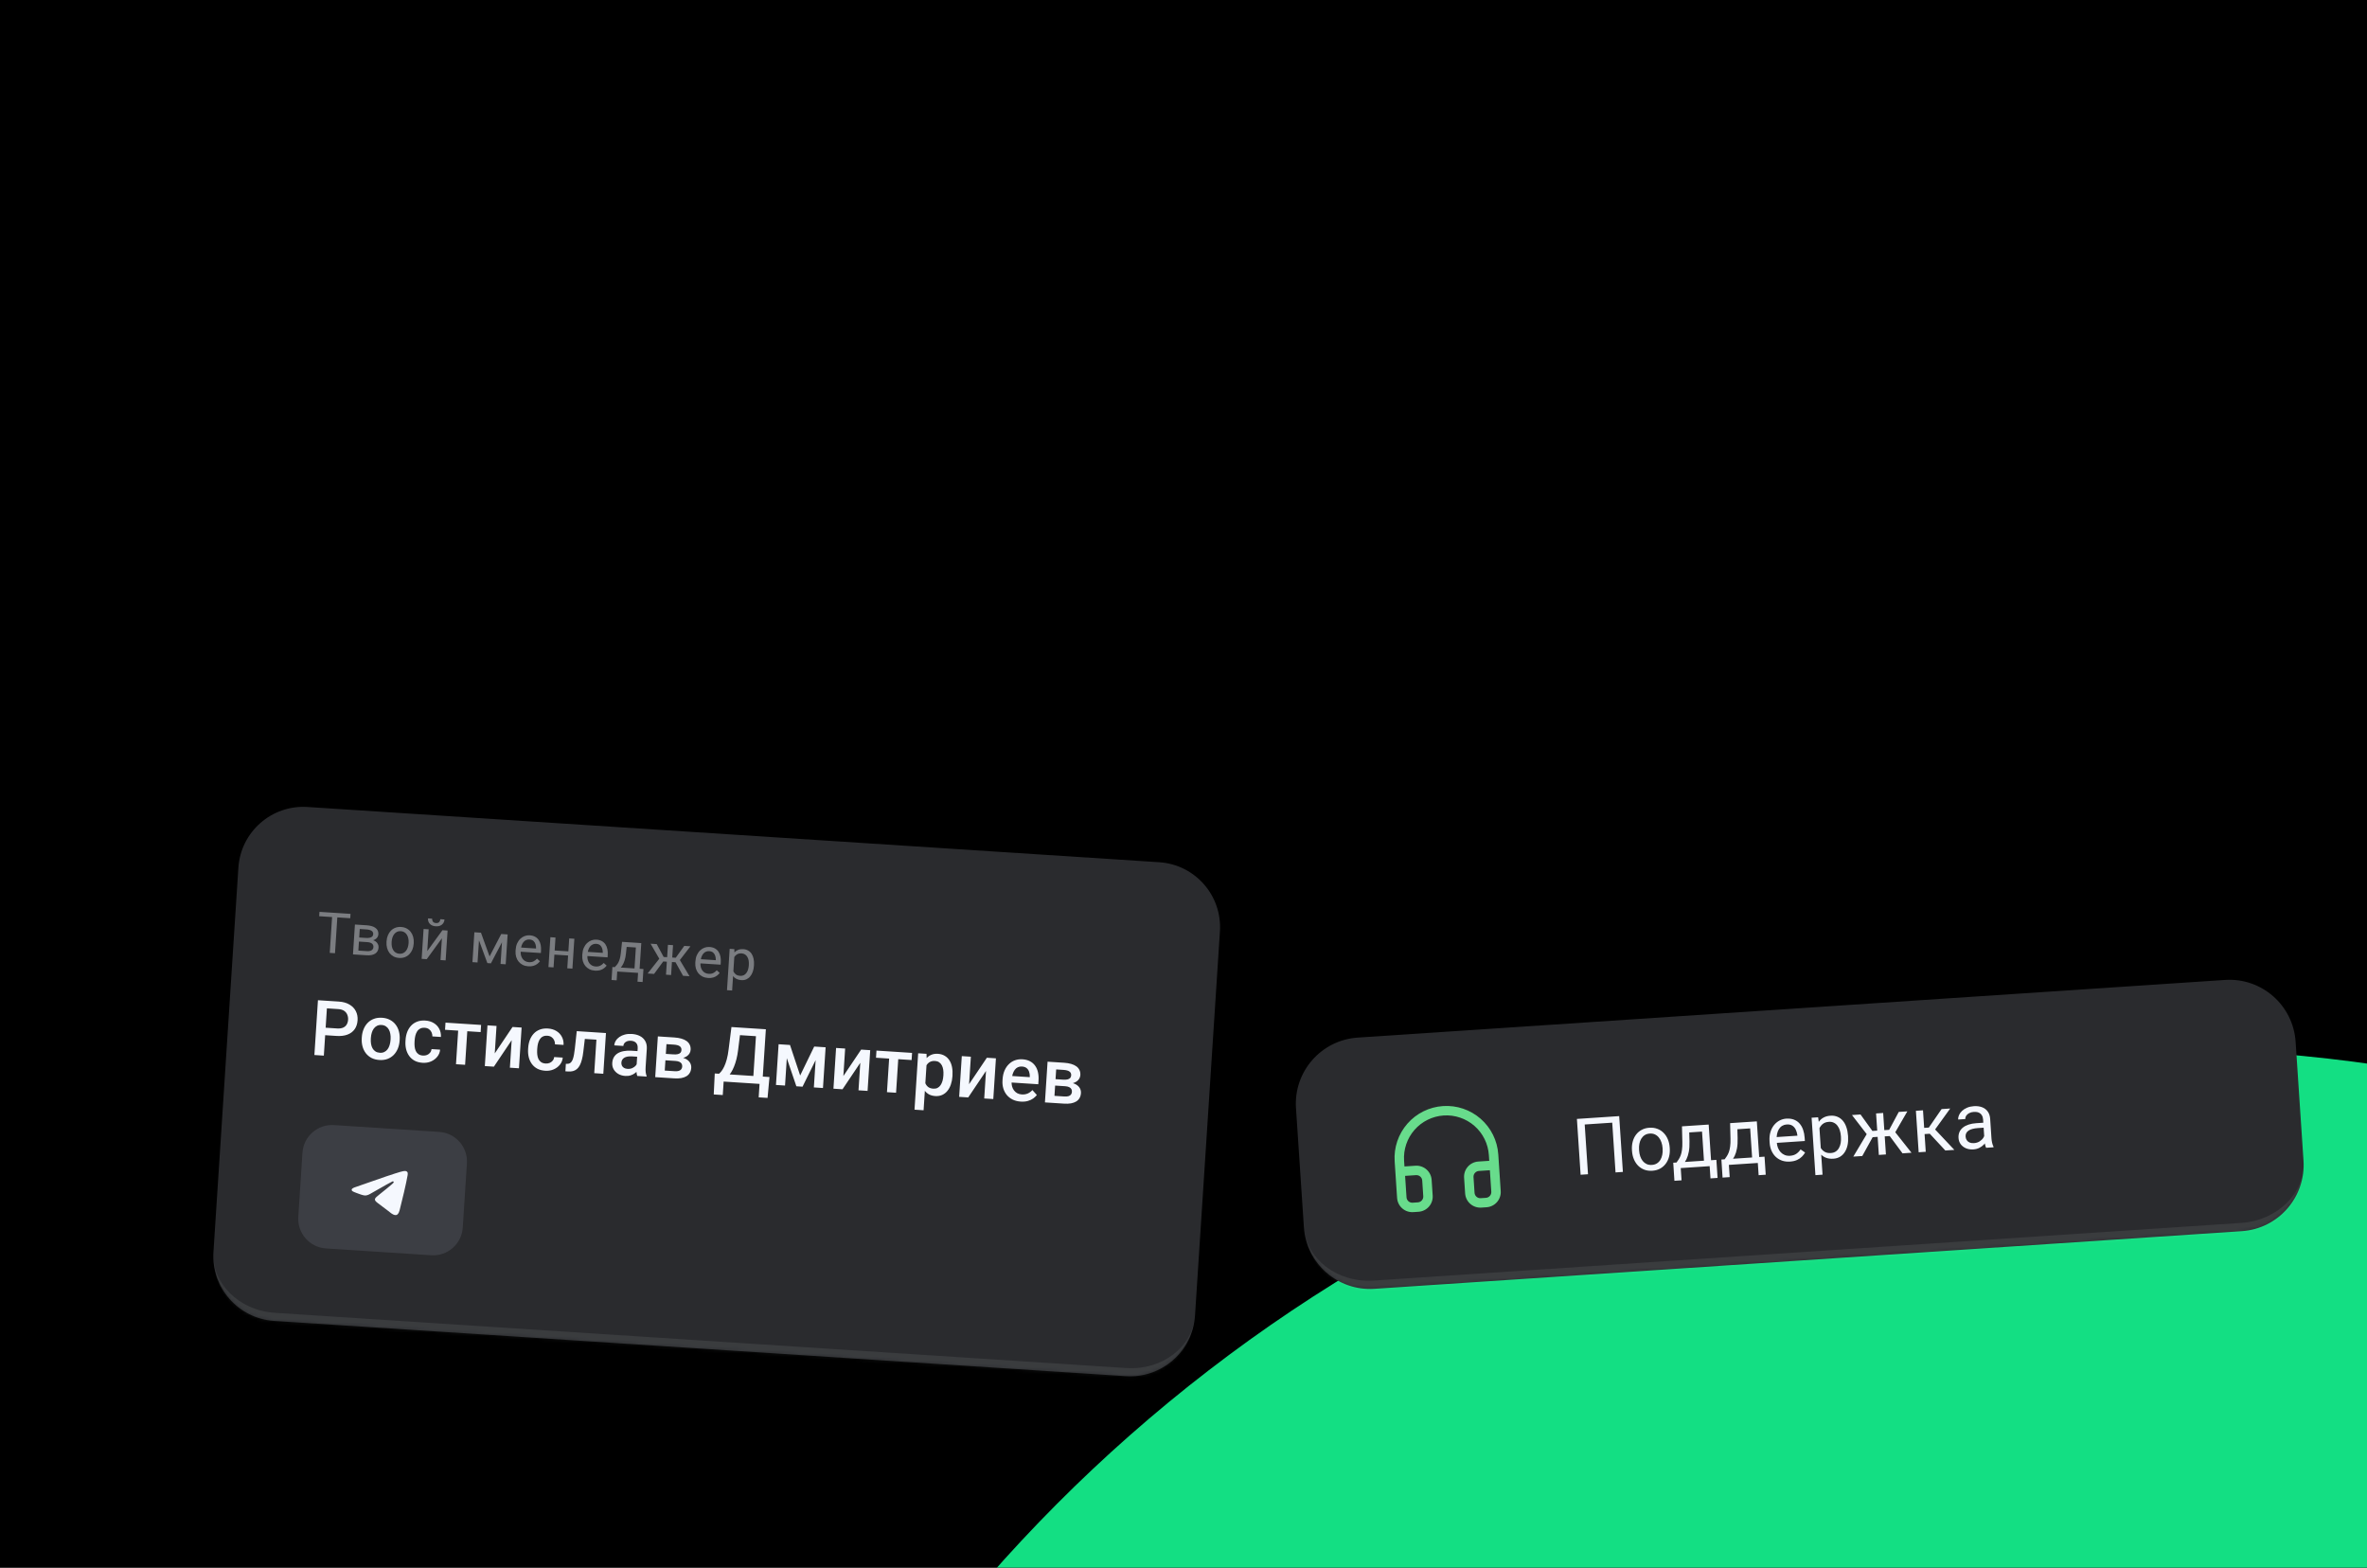
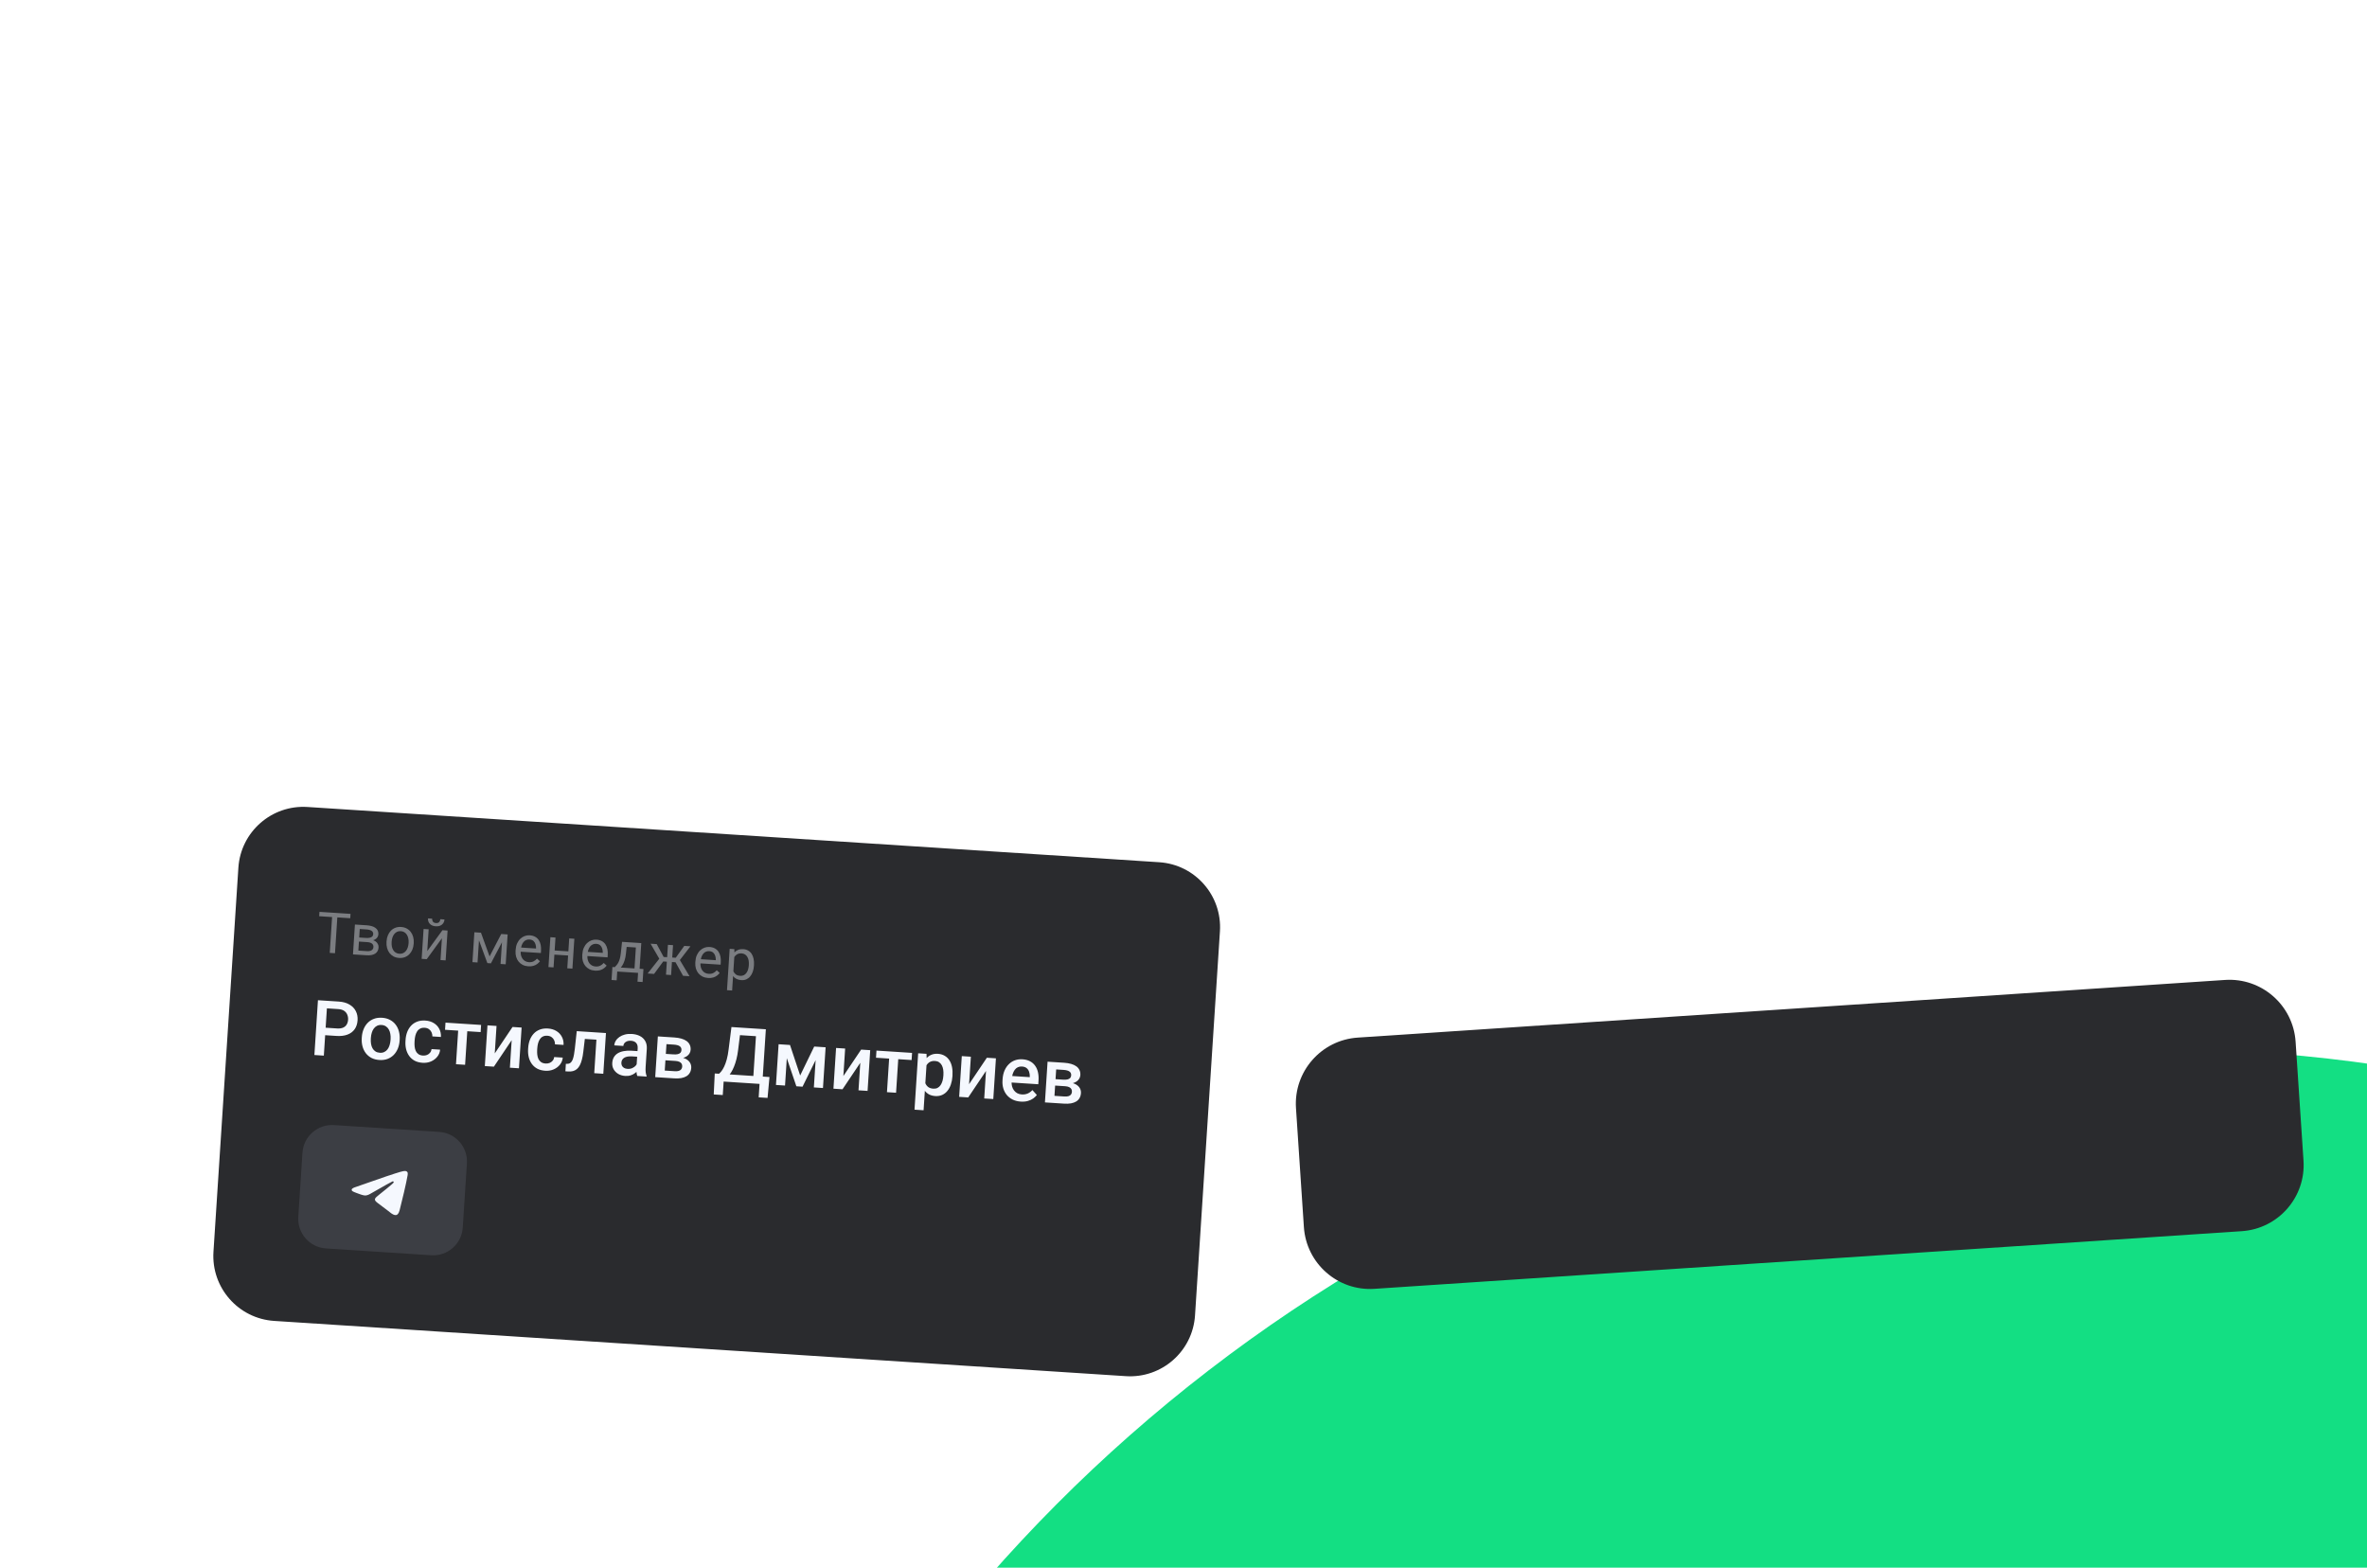
<svg xmlns="http://www.w3.org/2000/svg" width="690" height="457" viewBox="0 0 690 457" fill="none">
  <g clip-path="url(#clip0_6052_4925)">
-     <rect width="690" height="457" fill="black" />
    <g filter="url(#filter0_f_6052_4925)">
      <circle cx="627.693" cy="756.883" r="451.194" fill="#13DF83" />
    </g>
    <mask id="path-2-inside-1_6052_4925" fill="white">
-       <path d="M377.789 323.01C377.082 312.362 385.14 303.157 395.788 302.449L648.625 285.643C659.273 284.935 668.479 292.993 669.187 303.641L671.491 338.312C672.199 348.96 664.141 358.166 653.493 358.874L400.655 375.68C390.007 376.387 380.802 368.329 380.094 357.681L377.789 323.01Z" />
-     </mask>
+       </mask>
    <path d="M377.789 323.01C377.082 312.362 385.14 303.157 395.788 302.449L648.625 285.643C659.273 284.935 668.479 292.993 669.187 303.641L671.491 338.312C672.199 348.96 664.141 358.166 653.493 358.874L400.655 375.68C390.007 376.387 380.802 368.329 380.094 357.681L377.789 323.01Z" fill="#2A2B2E" />
    <path d="M376.508 303.73L667.905 284.361L376.508 303.73ZM671.491 338.312C672.288 350.291 663.222 360.648 651.243 361.444L403.225 377.929C391.246 378.726 380.89 369.66 380.094 357.681C380.713 366.998 389.847 373.978 400.495 373.27L653.333 356.464C663.981 355.756 672.111 347.629 671.491 338.312ZM381.375 376.961L376.508 303.73L381.375 376.961ZM667.905 284.361L672.773 357.592L667.905 284.361Z" fill="#F2FFFD" fill-opacity="0.08" mask="url(#path-2-inside-1_6052_4925)" />
    <g clip-path="url(#clip1_6052_4925)">
-       <path fill-rule="evenodd" clip-rule="evenodd" d="M412.34 329.351C414.503 326.879 417.56 325.369 420.837 325.151C424.115 324.933 427.344 326.026 429.816 328.189C432.288 330.353 433.798 333.409 434.016 336.687L434.128 338.365L430.924 338.578C429.751 338.656 428.656 339.197 427.882 340.082C427.107 340.967 426.716 342.123 426.794 343.297L427.098 347.873C427.176 349.047 427.717 350.141 428.602 350.916C429.487 351.69 430.643 352.082 431.816 352.004L433.342 351.902C434.515 351.824 435.61 351.283 436.384 350.399C437.159 349.514 437.55 348.357 437.472 347.184L437.371 345.658L436.965 339.556L436.762 336.504C436.496 332.499 434.649 328.763 431.629 326.118C428.608 323.474 424.66 322.138 420.655 322.405C416.649 322.671 412.913 324.517 410.269 327.538C407.624 330.559 406.288 334.507 406.555 338.512L406.758 341.564L407.163 347.666L407.265 349.192C407.343 350.365 407.884 351.46 408.768 352.234C409.653 353.009 410.81 353.4 411.983 353.322L413.509 353.221C414.682 353.143 415.776 352.602 416.551 351.717C417.326 350.832 417.717 349.676 417.639 348.502L417.335 343.925C417.257 342.752 416.716 341.657 415.831 340.883C414.946 340.108 413.79 339.717 412.616 339.795L409.412 340.008L409.301 338.33C409.083 335.052 410.176 331.823 412.34 329.351ZM409.595 342.754L409.909 347.484L410.011 349.009C410.04 349.454 410.246 349.869 410.581 350.163C410.917 350.457 411.355 350.605 411.8 350.576L413.326 350.474C413.771 350.445 414.186 350.24 414.48 349.904C414.774 349.568 414.922 349.13 414.893 348.685L414.589 344.108C414.559 343.663 414.354 343.248 414.018 342.954C413.683 342.66 413.244 342.512 412.799 342.541L409.595 342.754ZM434.31 341.111L431.106 341.324C430.661 341.354 430.246 341.559 429.953 341.895C429.659 342.23 429.51 342.669 429.54 343.114L429.844 347.691C429.874 348.136 430.079 348.551 430.414 348.845C430.75 349.139 431.189 349.287 431.634 349.258L433.159 349.156C433.605 349.127 434.02 348.921 434.313 348.586C434.607 348.25 434.756 347.812 434.726 347.366L434.625 345.841L434.31 341.111Z" fill="#68DC8C" />
-       <path d="M472.005 325.335L473.086 341.605L470.941 341.747L469.977 327.243L461.954 327.777L462.918 342.281L460.761 342.424L459.68 326.155L472.005 325.335ZM475.744 335.491L475.727 335.234C475.669 334.362 475.742 333.546 475.946 332.784C476.149 332.015 476.471 331.339 476.911 330.756C477.35 330.165 477.899 329.695 478.557 329.344C479.214 328.986 479.963 328.779 480.805 328.723C481.654 328.667 482.428 328.773 483.127 329.041C483.832 329.3 484.442 329.694 484.956 330.221C485.477 330.74 485.889 331.367 486.192 332.103C486.495 332.831 486.675 333.631 486.733 334.502L486.75 334.759C486.808 335.631 486.735 336.448 486.532 337.209C486.328 337.971 486.003 338.648 485.555 339.238C485.115 339.821 484.567 340.292 483.91 340.65C483.259 341 482.51 341.203 481.661 341.259C480.811 341.316 480.038 341.214 479.339 340.953C478.641 340.686 478.031 340.292 477.51 339.773C476.996 339.246 476.588 338.619 476.285 337.89C475.982 337.162 475.802 336.363 475.744 335.491ZM477.794 335.097L477.811 335.354C477.851 335.957 477.96 336.522 478.137 337.049C478.314 337.569 478.557 338.024 478.868 338.415C479.185 338.805 479.568 339.105 480.016 339.315C480.464 339.517 480.974 339.599 481.548 339.561C482.114 339.523 482.602 339.375 483.011 339.116C483.427 338.849 483.763 338.501 484.019 338.072C484.275 337.644 484.456 337.16 484.562 336.622C484.676 336.076 484.712 335.501 484.672 334.898L484.655 334.64C484.615 334.045 484.503 333.487 484.319 332.968C484.142 332.441 483.895 331.982 483.577 331.592C483.266 331.194 482.887 330.89 482.439 330.68C481.998 330.47 481.491 330.384 480.918 330.422C480.352 330.46 479.86 330.612 479.444 330.879C479.035 331.146 478.7 331.497 478.437 331.934C478.181 332.362 478 332.849 477.894 333.395C477.788 333.933 477.754 334.501 477.794 335.097ZM490.307 328.316L492.374 328.179L492.496 332.716C492.527 333.867 492.463 334.866 492.302 335.715C492.142 336.563 491.913 337.293 491.617 337.904C491.321 338.507 490.977 339.02 490.586 339.443C490.202 339.865 489.8 340.225 489.378 340.522L488.35 340.59L488.294 338.899L488.718 338.86C488.944 338.553 489.163 338.239 489.373 337.918C489.584 337.59 489.771 337.207 489.937 336.77C490.102 336.325 490.227 335.789 490.313 335.162C490.405 334.528 490.44 333.758 490.417 332.855L490.307 328.316ZM490.821 328.282L498.095 327.799L498.899 339.889L496.831 340.027L496.155 329.847L490.948 330.193L490.821 328.282ZM487.768 338.923L500.339 338.087L500.689 343.35L498.621 343.488L498.385 339.923L489.948 340.484L490.185 344.049L488.107 344.187L487.768 338.923ZM504.341 327.384L506.408 327.246L506.53 331.784C506.562 332.934 506.498 333.933 506.337 334.782C506.176 335.631 505.948 336.36 505.652 336.971C505.355 337.574 505.012 338.087 504.621 338.51C504.237 338.932 503.835 339.292 503.413 339.589L502.385 339.657L502.329 337.966L502.752 337.927C502.979 337.62 503.198 337.306 503.408 336.986C503.618 336.657 503.806 336.274 503.972 335.837C504.137 335.392 504.262 334.856 504.347 334.229C504.44 333.595 504.475 332.826 504.452 331.922L504.341 327.384ZM504.855 327.349L512.13 326.866L512.933 338.956L510.866 339.094L510.189 328.914L504.982 329.26L504.855 327.349ZM501.803 337.99L514.374 337.155L514.723 342.418L512.656 342.555L512.419 338.99L503.983 339.551L504.22 343.116L502.141 343.254L501.803 337.99ZM521.809 338.591C520.967 338.647 520.194 338.556 519.49 338.318C518.793 338.073 518.181 337.706 517.655 337.217C517.136 336.728 516.723 336.134 516.414 335.436C516.106 334.739 515.924 333.965 515.867 333.116L515.836 332.646C515.771 331.663 515.858 330.778 516.097 329.992C516.336 329.198 516.688 328.516 517.151 327.946C517.614 327.377 518.154 326.933 518.768 326.615C519.383 326.298 520.03 326.116 520.708 326.071C521.572 326.014 522.327 326.113 522.972 326.37C523.625 326.625 524.171 327.008 524.609 327.518C525.046 328.02 525.386 328.626 525.627 329.336C525.869 330.038 526.017 330.814 526.074 331.663L526.135 332.59L517.107 333.191L516.995 331.503L523.956 331.041L523.946 330.884C523.88 330.35 523.734 329.836 523.506 329.342C523.287 328.848 522.961 328.45 522.529 328.15C522.098 327.849 521.528 327.723 520.821 327.77C520.351 327.801 519.926 327.93 519.544 328.157C519.162 328.377 518.843 328.69 518.585 329.097C518.328 329.503 518.14 329.991 518.021 330.56C517.901 331.129 517.866 331.778 517.914 332.508L517.946 332.978C517.984 333.551 518.098 334.086 518.288 334.582C518.485 335.071 518.749 335.494 519.08 335.854C519.418 336.213 519.814 336.486 520.268 336.673C520.729 336.859 521.243 336.934 521.809 336.896C522.539 336.847 523.147 336.657 523.634 336.326C524.121 335.994 524.537 335.566 524.884 335.042L526.202 335.953C525.967 336.365 525.661 336.763 525.282 337.148C524.904 337.532 524.428 337.855 523.854 338.118C523.288 338.38 522.606 338.538 521.809 338.591ZM530.33 327.991L531.288 342.405L529.21 342.543L528.097 325.804L529.997 325.678L530.33 327.991ZM538.717 331.069L538.732 331.304C538.791 332.183 538.741 333.006 538.582 333.772C538.423 334.531 538.161 335.199 537.795 335.777C537.437 336.355 536.978 336.816 536.417 337.16C535.856 337.504 535.2 337.701 534.447 337.751C533.68 337.802 532.994 337.72 532.388 337.506C531.783 337.292 531.259 336.956 530.817 336.499C530.375 336.042 530.009 335.483 529.718 334.821C529.435 334.159 529.22 333.407 529.074 332.563L528.991 331.312C529.021 330.412 529.135 329.6 529.334 328.876C529.533 328.152 529.817 327.527 530.186 327.001C530.562 326.467 531.032 326.051 531.596 325.752C532.159 325.445 532.82 325.266 533.58 325.216C534.34 325.165 535.024 325.269 535.632 325.528C536.24 325.779 536.763 326.164 537.202 326.681C537.64 327.198 537.985 327.83 538.237 328.576C538.495 329.315 538.655 330.146 538.717 331.069ZM536.654 331.442L536.639 331.208C536.598 330.604 536.497 330.042 536.336 329.522C536.173 328.994 535.945 328.538 535.65 328.153C535.362 327.761 535.005 327.463 534.58 327.259C534.155 327.048 533.659 326.961 533.093 326.999C532.571 327.033 532.123 327.153 531.747 327.358C531.379 327.562 531.071 327.825 530.823 328.149C530.575 328.464 530.378 328.822 530.232 329.22C530.094 329.611 529.997 330.014 529.942 330.429L530.135 333.323C530.318 333.835 530.56 334.313 530.859 334.757C531.157 335.193 531.539 335.538 532.005 335.792C532.47 336.038 533.042 336.138 533.72 336.093C534.278 336.056 534.751 335.909 535.138 335.651C535.532 335.385 535.846 335.039 536.079 334.612C536.32 334.184 536.486 333.702 536.578 333.165C536.669 332.62 536.694 332.046 536.654 331.442ZM544.899 331.545L539.864 325.022L542.356 324.857L545.817 329.655L548.231 329.494L548.05 331.336L544.899 331.545ZM546.013 331.258L542.869 336.966L540.254 337.14L544.607 329.847L546.013 331.258ZM548.96 324.418L549.763 336.508L547.696 336.646L546.892 324.555L548.96 324.418ZM556.01 323.949L551.883 331.081L548.732 331.29L548.287 329.491L550.711 329.329L553.507 324.115L556.01 323.949ZM554.602 336.187L550.718 330.945L551.948 329.359L557.216 336.013L554.602 336.187ZM560.569 323.646L561.373 335.736L559.306 335.874L558.502 323.783L560.569 323.646ZM568.503 323.119L563.231 330.428L560.337 330.62L559.904 328.831L562.273 328.673L565.989 323.286L568.503 323.119ZM567.083 335.357L562.272 330.177L563.502 328.591L569.709 335.182L567.083 335.357ZM578.5 332.522L578.086 326.298C578.054 325.821 577.93 325.414 577.713 325.077C577.503 324.732 577.202 324.475 576.809 324.306C576.416 324.138 575.94 324.072 575.382 324.109C574.86 324.144 574.408 324.264 574.025 324.469C573.65 324.673 573.36 324.928 573.156 325.234C572.959 325.539 572.872 325.859 572.894 326.194L570.827 326.331C570.798 325.899 570.881 325.463 571.076 325.024C571.272 324.585 571.567 324.18 571.961 323.809C572.362 323.431 572.851 323.122 573.426 322.881C574.008 322.633 574.664 322.485 575.394 322.436C576.273 322.378 577.058 322.475 577.748 322.729C578.445 322.982 579.004 323.397 579.424 323.975C579.851 324.545 580.095 325.281 580.155 326.183L580.529 331.814C580.556 332.217 580.618 332.643 580.715 333.093C580.82 333.542 580.954 333.926 581.117 334.245L581.129 334.423L578.972 334.567C578.852 334.335 578.749 334.024 578.663 333.633C578.577 333.235 578.522 332.864 578.5 332.522ZM578.507 327.235L578.626 328.686L576.537 328.825C575.948 328.864 575.426 328.947 574.971 329.075C574.515 329.195 574.137 329.359 573.836 329.566C573.536 329.773 573.313 330.023 573.168 330.317C573.022 330.604 572.962 330.933 572.987 331.306C573.012 331.686 573.121 332.026 573.313 332.328C573.505 332.629 573.779 332.862 574.134 333.025C574.496 333.181 574.93 333.242 575.436 333.208C576.07 333.166 576.619 332.995 577.086 332.694C577.552 332.394 577.914 332.041 578.171 331.634C578.436 331.228 578.568 330.841 578.566 330.475L579.515 331.41C579.483 331.727 579.365 332.083 579.159 332.478C578.953 332.873 578.668 333.259 578.304 333.635C577.947 334.003 577.512 334.32 576.998 334.586C576.492 334.844 575.911 334.995 575.255 335.038C574.436 335.093 573.706 334.98 573.066 334.701C572.434 334.421 571.929 334.025 571.551 333.511C571.179 332.99 570.971 332.394 570.927 331.723C570.884 331.075 570.973 330.497 571.193 329.988C571.413 329.472 571.751 329.035 572.206 328.675C572.66 328.308 573.217 328.017 573.876 327.801C574.535 327.585 575.278 327.45 576.105 327.395L578.507 327.235Z" fill="#F5F8FE" />
-     </g>
+       </g>
    <mask id="path-7-inside-2_6052_4925" fill="white">
      <path d="M69.489 252.931C70.167 242.476 79.193 234.55 89.648 235.228L337.916 251.33C348.371 252.009 356.297 261.034 355.619 271.49L348.358 383.433C347.68 393.889 338.655 401.815 328.199 401.137L79.932 385.034C69.476 384.356 61.55 375.33 62.228 364.875L69.489 252.931Z" />
    </mask>
    <path d="M69.489 252.931C70.167 242.476 79.193 234.55 89.648 235.228L337.916 251.33C348.371 252.009 356.297 261.034 355.619 271.49L348.358 383.433C347.68 393.889 338.655 401.815 328.199 401.137L79.932 385.034C69.476 384.356 61.55 375.33 62.228 364.875L69.489 252.931Z" fill="#2A2B2E" />
-     <path d="M70.717 234L356.847 252.558L70.717 234ZM348.358 383.433C347.595 395.196 337.442 404.113 325.679 403.35L82.145 387.554C70.382 386.791 61.465 376.637 62.228 364.875L62.228 364.875C61.635 374.024 69.63 381.99 80.085 382.668L328.353 398.77C338.808 399.448 347.765 392.582 348.358 383.433L348.358 383.433ZM61 383.806L70.717 234L61 383.806ZM356.847 252.558L347.13 402.365L356.847 252.558Z" fill="#F2FFFD" fill-opacity="0.08" mask="url(#path-7-inside-2_6052_4925)" />
    <path d="M98.414 266.14L97.654 277.855L96.126 277.756L96.886 266.04L98.414 266.14ZM102.18 266.384L102.098 267.655L93.046 267.068L93.128 265.797L102.18 266.384ZM107.096 274.621L104.239 274.436L104.3 273.244L106.634 273.395C107.095 273.425 107.481 273.405 107.793 273.333C108.11 273.262 108.352 273.14 108.52 272.968C108.687 272.796 108.78 272.576 108.797 272.307C108.811 272.098 108.777 271.913 108.696 271.751C108.62 271.585 108.497 271.445 108.327 271.332C108.157 271.213 107.942 271.121 107.682 271.055C107.428 270.985 107.127 270.939 106.778 270.916L104.871 270.792L104.385 278.291L102.896 278.195L103.461 269.489L106.857 269.709C107.409 269.745 107.902 269.825 108.336 269.95C108.775 270.076 109.143 270.248 109.442 270.467C109.746 270.68 109.971 270.943 110.118 271.254C110.265 271.565 110.325 271.924 110.298 272.332C110.281 272.595 110.211 272.841 110.089 273.07C109.966 273.299 109.794 273.498 109.573 273.667C109.352 273.836 109.085 273.969 108.772 274.067C108.459 274.16 108.103 274.21 107.704 274.216L107.096 274.621ZM106.847 278.451L103.452 278.231L104.27 277.072L106.925 277.244C107.338 277.271 107.685 277.242 107.965 277.158C108.246 277.069 108.459 276.932 108.606 276.747C108.758 276.558 108.843 276.326 108.861 276.053C108.879 275.779 108.824 275.541 108.697 275.339C108.576 275.132 108.382 274.969 108.115 274.849C107.848 274.724 107.509 274.648 107.096 274.621L104.835 274.474L104.928 273.285L107.752 273.468L108.262 273.953C108.737 274.022 109.134 274.166 109.454 274.386C109.774 274.606 110.009 274.875 110.161 275.192C110.313 275.503 110.378 275.836 110.355 276.19C110.329 276.598 110.228 276.952 110.052 277.253C109.881 277.554 109.645 277.8 109.341 277.991C109.039 278.176 108.677 278.309 108.257 278.389C107.837 278.464 107.367 278.485 106.847 278.451ZM112.671 274.554L112.683 274.369C112.724 273.742 112.853 273.166 113.07 272.641C113.287 272.111 113.58 271.659 113.95 271.284C114.319 270.904 114.755 270.62 115.257 270.432C115.76 270.238 116.314 270.161 116.921 270.2C117.532 270.24 118.075 270.388 118.548 270.645C119.027 270.897 119.426 271.235 119.743 271.66C120.066 272.08 120.301 272.566 120.448 273.12C120.596 273.668 120.649 274.256 120.608 274.883L120.596 275.069C120.556 275.696 120.427 276.272 120.21 276.797C119.992 277.321 119.696 277.774 119.322 278.153C118.953 278.528 118.517 278.812 118.014 279.006C117.517 279.194 116.963 279.269 116.351 279.229C115.74 279.19 115.197 279.044 114.723 278.792C114.25 278.535 113.851 278.197 113.528 277.778C113.211 277.353 112.979 276.867 112.831 276.318C112.684 275.77 112.63 275.182 112.671 274.554ZM114.171 274.466L114.159 274.651C114.131 275.086 114.156 275.499 114.232 275.892C114.31 276.279 114.441 276.627 114.625 276.936C114.815 277.244 115.06 277.494 115.36 277.686C115.661 277.873 116.017 277.979 116.43 278.006C116.838 278.033 117.2 277.973 117.517 277.826C117.839 277.675 118.112 277.458 118.335 277.176C118.558 276.894 118.732 276.566 118.859 276.192C118.991 275.813 119.072 275.406 119.1 274.971L119.112 274.786C119.14 274.357 119.112 273.949 119.03 273.561C118.953 273.168 118.819 272.817 118.629 272.509C118.445 272.195 118.203 271.943 117.903 271.751C117.608 271.559 117.254 271.45 116.841 271.423C116.434 271.397 116.069 271.459 115.746 271.611C115.429 271.763 115.157 271.982 114.928 272.269C114.705 272.551 114.53 272.881 114.403 273.261C114.276 273.635 114.199 274.037 114.171 274.466ZM124.548 277.232L128.975 271.144L130.472 271.241L129.907 279.947L128.411 279.85L128.822 273.501L124.396 279.589L122.915 279.493L123.48 270.787L124.96 270.883L124.548 277.232ZM128.367 267.937L129.574 268.015C129.547 268.434 129.426 268.8 129.212 269.115C128.998 269.424 128.705 269.658 128.334 269.817C127.963 269.976 127.53 270.04 127.037 270.008C126.291 269.96 125.714 269.723 125.305 269.298C124.902 268.868 124.721 268.336 124.762 267.703L125.969 267.781C125.949 268.098 126.022 268.383 126.189 268.636C126.355 268.889 126.659 269.03 127.099 269.059C127.528 269.086 127.841 268.985 128.039 268.756C128.237 268.526 128.347 268.253 128.367 267.937ZM142.716 278.79L146.113 272.255L147.546 272.348L143.103 280.803L142.073 280.736L138.775 271.779L140.207 271.872L142.716 278.79ZM139.773 271.844L139.208 280.55L137.72 280.454L138.284 271.747L139.773 271.844ZM145.919 280.985L146.483 272.279L147.98 272.376L147.415 281.082L145.919 280.985ZM154.015 281.672C153.409 281.633 152.865 281.495 152.385 281.259C151.91 281.018 151.508 280.699 151.179 280.3C150.854 279.902 150.615 279.44 150.461 278.912C150.306 278.385 150.249 277.816 150.289 277.204L150.311 276.867C150.356 276.158 150.502 275.535 150.747 274.996C150.992 274.452 151.307 273.998 151.692 273.635C152.076 273.272 152.503 273.006 152.972 272.837C153.441 272.669 153.919 272.6 154.407 272.632C155.029 272.672 155.559 272.814 155.995 273.058C156.438 273.302 156.791 273.627 157.055 274.032C157.32 274.431 157.506 274.896 157.611 275.425C157.718 275.949 157.751 276.517 157.711 277.128L157.668 277.796L151.166 277.375L151.245 276.16L156.258 276.485L156.265 276.372C156.269 275.984 156.213 275.604 156.097 275.23C155.987 274.856 155.791 274.542 155.512 274.287C155.232 274.032 154.837 273.888 154.328 273.855C153.99 273.833 153.674 273.885 153.38 274.011C153.087 274.132 152.829 274.326 152.607 274.591C152.385 274.857 152.205 275.188 152.066 275.583C151.928 275.978 151.841 276.438 151.807 276.964L151.785 277.302C151.758 277.715 151.79 278.107 151.879 278.479C151.973 278.846 152.122 279.174 152.324 279.462C152.531 279.75 152.788 279.982 153.095 280.158C153.407 280.334 153.766 280.436 154.174 280.462C154.7 280.496 155.152 280.418 155.531 280.227C155.909 280.036 156.247 279.77 156.544 279.428L157.399 280.203C157.192 280.475 156.936 280.73 156.63 280.969C156.323 281.208 155.953 281.394 155.519 281.527C155.09 281.661 154.589 281.709 154.015 281.672ZM165.976 277.333L165.897 278.54L161.295 278.242L161.373 277.035L165.976 277.333ZM161.932 273.281L161.367 281.987L159.879 281.891L160.443 273.185L161.932 273.281ZM167.427 273.638L166.863 282.344L165.366 282.247L165.931 273.541L167.427 273.638ZM173.462 282.933C172.856 282.894 172.313 282.756 171.832 282.521C171.358 282.28 170.956 281.96 170.626 281.562C170.302 281.164 170.062 280.701 169.908 280.174C169.754 279.647 169.696 279.077 169.736 278.466L169.758 278.128C169.804 277.42 169.949 276.796 170.194 276.257C170.44 275.713 170.755 275.259 171.139 274.897C171.524 274.534 171.95 274.268 172.419 274.099C172.888 273.93 173.366 273.861 173.854 273.893C174.477 273.933 175.006 274.075 175.443 274.319C175.885 274.563 176.238 274.888 176.503 275.293C176.768 275.693 176.953 276.157 177.059 276.686C177.165 277.21 177.198 277.778 177.158 278.39L177.115 279.058L170.614 278.636L170.693 277.421L175.705 277.746L175.713 277.633C175.716 277.246 175.66 276.865 175.544 276.491C175.434 276.118 175.239 275.803 174.959 275.548C174.679 275.293 174.285 275.149 173.775 275.116C173.437 275.094 173.121 275.146 172.828 275.273C172.534 275.394 172.277 275.587 172.055 275.853C171.833 276.119 171.652 276.449 171.514 276.844C171.375 277.239 171.289 277.699 171.254 278.225L171.233 278.563C171.206 278.976 171.237 279.368 171.326 279.741C171.421 280.108 171.569 280.435 171.771 280.723C171.979 281.011 172.236 281.243 172.542 281.419C172.854 281.596 173.214 281.697 173.621 281.724C174.147 281.758 174.599 281.679 174.978 281.488C175.356 281.297 175.694 281.031 175.991 280.69L176.846 281.464C176.64 281.736 176.383 281.992 176.077 282.23C175.771 282.469 175.4 282.655 174.966 282.789C174.537 282.922 174.036 282.971 173.462 282.933ZM181.331 274.539L182.819 274.636L182.479 277.886C182.393 278.71 182.253 279.418 182.059 280.008C181.864 280.599 181.633 281.099 181.364 281.507C181.095 281.909 180.802 282.243 180.483 282.508C180.169 282.773 179.848 282.992 179.519 283.165L178.779 283.117L178.898 281.904L179.204 281.916C179.395 281.718 179.58 281.515 179.761 281.306C179.942 281.091 180.112 280.836 180.271 280.539C180.431 280.237 180.571 279.866 180.691 279.427C180.816 278.982 180.914 278.437 180.983 277.789L181.331 274.539ZM181.701 274.563L186.939 274.903L186.374 283.609L184.886 283.513L185.361 276.183L181.612 275.939L181.701 274.563ZM178.52 281.872L187.572 282.459L187.326 286.249L185.838 286.152L186.004 283.585L179.929 283.191L179.763 285.758L178.266 285.661L178.52 281.872ZM192.626 280.209L189.646 275.079L191.441 275.195L193.46 278.946L195.198 279.059L194.895 280.356L192.626 280.209ZM193.449 280.109L190.667 283.888L188.784 283.766L192.578 278.97L193.449 280.109ZM196.196 275.504L195.631 284.21L194.143 284.113L194.707 275.407L196.196 275.504ZM201.273 275.833L197.655 280.535L195.386 280.388L195.238 279.061L196.984 279.175L199.471 275.716L201.273 275.833ZM199.115 284.436L196.837 280.329L197.864 279.312L200.998 284.558L199.115 284.436ZM206.415 285.071C205.809 285.031 205.265 284.894 204.785 284.658C204.31 284.417 203.908 284.097 203.579 283.699C203.254 283.301 203.015 282.838 202.861 282.311C202.706 281.784 202.649 281.215 202.689 280.603L202.711 280.265C202.756 279.557 202.902 278.934 203.147 278.395C203.392 277.85 203.707 277.397 204.092 277.034C204.476 276.671 204.903 276.405 205.372 276.236C205.841 276.067 206.319 275.999 206.807 276.03C207.429 276.071 207.959 276.213 208.396 276.456C208.838 276.701 209.191 277.025 209.455 277.43C209.72 277.83 209.906 278.294 210.012 278.824C210.118 279.348 210.151 279.915 210.111 280.527L210.068 281.195L203.566 280.773L203.645 279.558L208.658 279.883L208.665 279.771C208.669 279.383 208.613 279.002 208.497 278.629C208.387 278.255 208.191 277.941 207.912 277.686C207.632 277.43 207.237 277.286 206.728 277.253C206.39 277.231 206.074 277.284 205.78 277.41C205.487 277.531 205.229 277.724 205.007 277.99C204.786 278.256 204.605 278.586 204.466 278.981C204.328 279.376 204.241 279.837 204.207 280.362L204.185 280.7C204.158 281.113 204.19 281.506 204.279 281.878C204.373 282.245 204.522 282.572 204.724 282.86C204.931 283.148 205.188 283.38 205.495 283.557C205.807 283.733 206.166 283.834 206.574 283.861C207.1 283.895 207.552 283.817 207.931 283.626C208.309 283.435 208.647 283.168 208.944 282.827L209.799 283.601C209.592 283.874 209.336 284.129 209.03 284.368C208.723 284.606 208.353 284.792 207.919 284.926C207.49 285.06 206.989 285.108 206.415 285.071ZM214.094 278.345L213.421 288.725L211.925 288.628L212.706 276.574L214.074 276.663L214.094 278.345ZM219.791 281.333L219.78 281.502C219.739 282.135 219.626 282.717 219.441 283.249C219.256 283.776 219.005 284.228 218.69 284.606C218.38 284.985 218.009 285.27 217.576 285.463C217.143 285.656 216.656 285.735 216.114 285.7C215.562 285.664 215.079 285.541 214.668 285.331C214.256 285.121 213.913 284.833 213.641 284.465C213.369 284.097 213.16 283.663 213.014 283.164C212.874 282.664 212.792 282.107 212.767 281.491L212.826 280.59C212.932 279.95 213.09 279.382 213.3 278.883C213.51 278.385 213.772 277.966 214.085 277.625C214.403 277.28 214.778 277.027 215.209 276.866C215.639 276.7 216.128 276.635 216.676 276.67C217.223 276.706 217.701 276.845 218.111 277.087C218.521 277.323 218.859 277.647 219.123 278.057C219.387 278.468 219.574 278.951 219.683 279.508C219.798 280.059 219.834 280.667 219.791 281.333ZM218.284 281.404L218.294 281.236C218.323 280.801 218.304 280.39 218.237 280.004C218.171 279.611 218.051 279.264 217.876 278.962C217.708 278.655 217.481 278.409 217.197 278.223C216.913 278.032 216.567 277.924 216.16 277.897C215.784 277.873 215.453 277.916 215.166 278.027C214.884 278.138 214.639 278.297 214.432 278.504C214.225 278.706 214.05 278.943 213.909 279.214C213.773 279.48 213.666 279.758 213.588 280.05L213.453 282.134C213.536 282.516 213.663 282.88 213.835 283.225C214.006 283.565 214.247 283.847 214.555 284.072C214.864 284.291 215.263 284.416 215.751 284.448C216.153 284.474 216.505 284.413 216.805 284.266C217.111 284.113 217.368 283.896 217.575 283.613C217.787 283.33 217.951 283.002 218.067 282.627C218.183 282.246 218.255 281.839 218.284 281.404Z" fill="#F5F8FE" fill-opacity="0.4" />
    <path d="M98.102 301.964L93.944 301.694L94.085 299.511L98.244 299.781C98.968 299.827 99.561 299.748 100.022 299.543C100.483 299.338 100.83 299.037 101.061 298.641C101.3 298.238 101.437 297.769 101.472 297.235C101.504 296.731 101.429 296.252 101.245 295.799C101.069 295.34 100.767 294.96 100.339 294.661C99.91 294.361 99.334 294.188 98.609 294.141L95.296 293.926L94.402 307.707L91.648 307.528L92.684 291.553L98.752 291.946C99.988 292.027 101.023 292.314 101.858 292.809C102.7 293.297 103.324 293.94 103.727 294.737C104.131 295.527 104.302 296.413 104.238 297.393C104.171 298.424 103.887 299.294 103.386 300.004C102.884 300.713 102.185 301.237 101.289 301.576C100.401 301.915 99.338 302.044 98.102 301.964ZM105.454 302.595L105.471 302.343C105.526 301.487 105.702 300.701 105.998 299.986C106.295 299.263 106.695 298.647 107.198 298.136C107.709 297.618 108.314 297.231 109.014 296.975C109.722 296.713 110.507 296.609 111.37 296.665C112.241 296.722 113.006 296.926 113.666 297.277C114.334 297.622 114.888 298.083 115.328 298.663C115.769 299.235 116.089 299.899 116.29 300.653C116.491 301.401 116.564 302.203 116.509 303.059L116.492 303.311C116.437 304.167 116.261 304.952 115.965 305.668C115.669 306.383 115.265 307 114.754 307.517C114.243 308.028 113.638 308.415 112.938 308.678C112.238 308.934 111.457 309.033 110.594 308.977C109.723 308.921 108.954 308.721 108.286 308.376C107.625 308.025 107.075 307.563 106.635 306.991C106.195 306.411 105.874 305.748 105.673 305C105.472 304.253 105.399 303.451 105.454 302.595ZM108.115 302.514L108.099 302.767C108.064 303.301 108.086 303.809 108.165 304.291C108.244 304.774 108.389 305.202 108.6 305.576C108.81 305.949 109.092 306.25 109.444 306.479C109.797 306.707 110.225 306.838 110.73 306.871C111.22 306.903 111.651 306.828 112.023 306.646C112.402 306.465 112.72 306.203 112.977 305.86C113.235 305.516 113.434 305.111 113.574 304.642C113.722 304.174 113.813 303.673 113.848 303.139L113.864 302.887C113.899 302.36 113.872 301.859 113.786 301.384C113.707 300.901 113.558 300.469 113.341 300.088C113.13 299.707 112.849 299.402 112.497 299.173C112.152 298.938 111.731 298.804 111.233 298.772C110.736 298.74 110.298 298.818 109.918 299.006C109.546 299.188 109.232 299.454 108.974 299.804C108.716 300.155 108.517 300.564 108.376 301.033C108.236 301.494 108.149 301.988 108.115 302.514ZM123.304 307.686C123.736 307.714 124.129 307.655 124.484 307.509C124.846 307.357 125.143 307.134 125.375 306.84C125.615 306.547 125.759 306.2 125.807 305.799L128.297 305.961C128.233 306.728 127.961 307.412 127.481 308.012C127.001 308.613 126.387 309.076 125.639 309.402C124.891 309.721 124.078 309.852 123.201 309.795C122.294 309.736 121.513 309.531 120.86 309.181C120.208 308.822 119.676 308.355 119.266 307.777C118.855 307.199 118.56 306.545 118.379 305.813C118.206 305.082 118.147 304.307 118.2 303.488L118.225 303.104C118.278 302.285 118.437 301.524 118.703 300.821C118.977 300.112 119.355 299.497 119.836 298.977C120.318 298.458 120.906 298.066 121.598 297.802C122.292 297.532 123.088 297.425 123.988 297.484C124.939 297.545 125.76 297.79 126.453 298.217C127.145 298.636 127.675 299.196 128.041 299.895C128.414 300.588 128.58 301.377 128.537 302.263L126.046 302.102C126.053 301.661 125.969 301.259 125.794 300.895C125.627 300.525 125.375 300.222 125.038 299.987C124.708 299.752 124.301 299.62 123.818 299.588C123.285 299.554 122.835 299.635 122.47 299.831C122.105 300.021 121.811 300.295 121.59 300.656C121.368 301.009 121.199 301.413 121.081 301.868C120.971 302.316 120.901 302.785 120.869 303.275L120.844 303.659C120.812 304.149 120.822 304.628 120.872 305.094C120.923 305.56 121.035 305.982 121.209 306.36C121.39 306.732 121.649 307.039 121.986 307.281C122.324 307.516 122.763 307.651 123.304 307.686ZM136.35 298.506L135.58 310.378L132.925 310.206L133.695 298.334L136.35 298.506ZM140.245 298.759L140.11 300.843L129.731 300.17L129.866 298.085L140.245 298.759ZM144.225 307.06L149.407 299.353L152.052 299.524L151.281 311.396L148.637 311.225L149.157 303.204L143.974 310.922L141.33 310.751L142.1 298.879L144.744 299.05L144.225 307.06ZM159.051 310.005C159.483 310.033 159.876 309.974 160.231 309.828C160.593 309.675 160.891 309.452 161.123 309.159C161.362 308.866 161.506 308.519 161.554 308.118L164.045 308.279C163.98 309.046 163.708 309.73 163.228 310.331C162.749 310.932 162.135 311.395 161.386 311.721C160.638 312.04 159.826 312.171 158.948 312.114C158.041 312.055 157.261 311.85 156.608 311.499C155.955 311.141 155.424 310.673 155.013 310.096C154.602 309.518 154.307 308.863 154.127 308.132C153.954 307.401 153.894 306.626 153.947 305.806L153.972 305.422C154.025 304.603 154.184 303.842 154.45 303.14C154.724 302.43 155.102 301.816 155.584 301.296C156.065 300.776 156.653 300.385 157.346 300.121C158.039 299.85 158.836 299.744 159.735 299.802C160.686 299.864 161.508 300.108 162.2 300.535C162.893 300.955 163.422 301.514 163.788 302.214C164.162 302.906 164.327 303.696 164.284 304.582L161.794 304.42C161.8 303.98 161.716 303.578 161.541 303.214C161.374 302.843 161.122 302.54 160.785 302.305C160.455 302.071 160.048 301.938 159.566 301.907C159.032 301.872 158.582 301.953 158.217 302.15C157.852 302.339 157.559 302.614 157.337 302.974C157.116 303.327 156.946 303.731 156.829 304.186C156.719 304.635 156.648 305.104 156.616 305.594L156.591 305.978C156.559 306.468 156.569 306.946 156.619 307.412C156.67 307.878 156.782 308.3 156.956 308.679C157.137 309.051 157.397 309.358 157.734 309.6C158.071 309.835 158.51 309.97 159.051 310.005ZM174.566 300.985L174.43 303.091L168.636 302.715L168.773 300.609L174.566 300.985ZM176.64 301.119L175.87 312.991L173.226 312.819L173.996 300.948L176.64 301.119ZM168.126 300.567L170.737 300.736L170.038 306.586C169.938 307.453 169.8 308.216 169.625 308.873C169.458 309.523 169.253 310.079 169.01 310.541C168.768 310.995 168.483 311.359 168.157 311.631C167.831 311.904 167.459 312.096 167.04 312.209C166.621 312.321 166.156 312.361 165.644 312.328L164.821 312.274L164.951 310.101L165.37 310.095C165.642 310.091 165.881 310.037 166.086 309.932C166.291 309.821 166.471 309.656 166.625 309.438C166.786 309.221 166.922 308.936 167.033 308.583C167.151 308.231 167.252 307.812 167.335 307.325C167.425 306.839 167.506 306.271 167.577 305.622L168.126 300.567ZM185.526 311.226L185.894 305.565C185.921 305.14 185.868 304.77 185.734 304.452C185.601 304.135 185.382 303.882 185.078 303.694C184.782 303.506 184.4 303.396 183.932 303.366C183.5 303.338 183.122 303.387 182.798 303.513C182.474 303.639 182.216 303.82 182.025 304.058C181.833 304.295 181.727 304.571 181.707 304.885L179.073 304.715C179.104 304.246 179.246 303.8 179.502 303.376C179.757 302.952 180.111 302.582 180.565 302.266C181.019 301.95 181.552 301.713 182.165 301.555C182.778 301.396 183.457 301.341 184.203 301.389C185.096 301.447 185.876 301.648 186.544 301.993C187.219 302.338 187.735 302.827 188.091 303.459C188.454 304.085 188.606 304.852 188.547 305.759L188.205 311.036C188.17 311.578 188.175 312.066 188.22 312.503C188.273 312.932 188.363 313.309 188.488 313.633L188.477 313.809L185.767 313.633C185.661 313.339 185.586 312.971 185.541 312.527C185.504 312.077 185.499 311.643 185.526 311.226ZM186.224 306.412L186.14 308.049L184.242 307.926C183.752 307.894 183.317 307.913 182.938 307.984C182.559 308.048 182.24 308.159 181.98 308.319C181.72 308.478 181.519 308.678 181.379 308.919C181.238 309.159 181.158 309.437 181.138 309.752C181.117 310.066 181.172 310.36 181.301 310.633C181.43 310.898 181.63 311.113 181.898 311.277C182.174 311.442 182.513 311.538 182.915 311.564C183.456 311.599 183.935 311.52 184.352 311.326C184.776 311.126 185.116 310.873 185.371 310.566C185.626 310.252 185.771 309.949 185.804 309.658L186.584 310.887C186.477 311.181 186.306 311.494 186.072 311.824C185.837 312.154 185.538 312.465 185.174 312.757C184.817 313.042 184.395 313.268 183.907 313.435C183.426 313.602 182.878 313.666 182.264 313.626C181.488 313.576 180.807 313.377 180.22 313.031C179.633 312.677 179.185 312.225 178.875 311.676C178.566 311.12 178.433 310.505 178.477 309.832C178.518 309.203 178.671 308.655 178.936 308.187C179.209 307.713 179.587 307.326 180.069 307.027C180.559 306.728 181.145 306.516 181.829 306.392C182.514 306.26 183.287 306.222 184.15 306.278L186.224 306.412ZM196.893 309.253L193.097 309.007L193.196 307.14L196.312 307.342C196.824 307.375 197.248 307.351 197.584 307.27C197.927 307.19 198.185 307.052 198.36 306.858C198.534 306.656 198.631 306.405 198.651 306.106C198.667 305.857 198.633 305.638 198.55 305.449C198.467 305.253 198.331 305.09 198.141 304.96C197.959 304.823 197.723 304.72 197.434 304.649C197.153 304.572 196.822 304.521 196.441 304.497L194.28 304.357L193.645 314.144L191.001 313.972L191.771 302.1L196.576 302.412C197.337 302.461 198.017 302.572 198.615 302.743C199.221 302.914 199.731 303.149 200.145 303.448C200.559 303.747 200.866 304.112 201.066 304.543C201.273 304.968 201.359 305.459 201.323 306.014C201.299 306.38 201.197 306.719 201.015 307.03C200.84 307.342 200.591 307.612 200.268 307.841C199.945 308.07 199.555 308.25 199.098 308.382C198.642 308.507 198.124 308.569 197.543 308.568L196.893 309.253ZM196.564 314.333L191.999 314.037L193.188 312.021L196.699 312.248C197.167 312.279 197.558 312.245 197.873 312.148C198.188 312.051 198.426 311.898 198.586 311.688C198.754 311.471 198.849 311.209 198.869 310.902C198.889 310.587 198.833 310.312 198.702 310.075C198.57 309.839 198.355 309.653 198.055 309.516C197.763 309.372 197.376 309.284 196.893 309.253L193.876 309.057L194.019 307.193L197.606 307.426L198.317 308.199C199.067 308.299 199.682 308.501 200.162 308.804C200.641 309.107 200.992 309.471 201.214 309.897C201.437 310.323 201.532 310.777 201.501 311.26C201.465 311.816 201.327 312.299 201.087 312.709C200.855 313.12 200.525 313.455 200.096 313.714C199.676 313.966 199.169 314.146 198.574 314.254C197.98 314.355 197.31 314.381 196.564 314.333ZM222.182 313.802L222.041 315.986L210.268 315.222L210.409 313.038L222.182 313.802ZM211.09 313.083L210.693 319.194L208.06 319.023L208.358 312.905L211.09 313.083ZM224.311 313.94L223.751 320.03L221.161 319.862L221.557 313.762L224.311 313.94ZM221.146 299.885L221.004 302.079L213.63 301.601L213.773 299.407L221.146 299.885ZM223.253 300.021L222.216 315.997L219.473 315.819L220.51 299.844L223.253 300.021ZM213.224 299.371L215.978 299.55L215.174 305.998C215.049 307.019 214.883 307.933 214.677 308.743C214.47 309.552 214.236 310.275 213.974 310.912C213.72 311.542 213.442 312.097 213.139 312.576C212.836 313.049 212.52 313.454 212.189 313.793C211.859 314.131 211.525 314.418 211.186 314.653C210.855 314.882 210.531 315.07 210.213 315.218L208.743 315.123L208.884 312.94L209.597 312.986C209.807 312.816 210.043 312.567 210.307 312.239C210.571 311.903 210.835 311.461 211.098 310.913C211.369 310.357 211.62 309.665 211.85 308.835C212.08 308.005 212.266 307 212.409 305.819L213.224 299.371ZM233.254 313.495L237.349 305.057L239.642 305.205L233.946 316.758L232.146 316.641L228.001 304.45L230.294 304.599L233.254 313.495ZM229.614 304.555L228.844 316.427L226.199 316.255L226.969 304.383L229.614 304.555ZM237.248 316.972L238.018 305.1L240.673 305.272L239.903 317.144L237.248 316.972ZM245.848 313.651L251.031 305.944L253.675 306.116L252.905 317.987L250.261 317.816L250.781 309.795L245.598 317.513L242.954 317.342L243.724 305.47L246.368 305.642L245.848 313.651ZM261.981 306.654L261.211 318.526L258.556 318.354L259.326 306.482L261.981 306.654ZM265.876 306.907L265.741 308.992L255.362 308.318L255.497 306.234L265.876 306.907ZM270.15 309.476L269.232 323.63L266.588 323.458L267.654 307.022L270.09 307.18L270.15 309.476ZM277.656 313.522L277.641 313.752C277.585 314.615 277.43 315.409 277.178 316.135C276.933 316.854 276.595 317.474 276.164 317.997C275.742 318.514 275.235 318.903 274.645 319.166C274.055 319.429 273.387 319.536 272.641 319.488C271.902 319.44 271.264 319.263 270.725 318.956C270.195 318.642 269.756 318.221 269.408 317.691C269.06 317.162 268.792 316.55 268.602 315.854C268.419 315.152 268.307 314.388 268.265 313.563L268.323 312.674C268.475 311.81 268.687 311.03 268.96 310.335C269.24 309.641 269.587 309.05 270 308.563C270.414 308.075 270.904 307.71 271.47 307.468C272.037 307.226 272.686 307.128 273.418 307.176C274.164 307.224 274.816 307.413 275.375 307.743C275.934 308.066 276.394 308.507 276.755 309.067C277.116 309.619 277.37 310.275 277.52 311.034C277.669 311.785 277.715 312.615 277.656 313.522ZM274.996 313.581L275.011 313.35C275.047 312.801 275.029 312.29 274.957 311.815C274.885 311.333 274.751 310.906 274.555 310.533C274.359 310.16 274.095 309.864 273.764 309.644C273.441 309.418 273.042 309.289 272.566 309.258C272.098 309.228 271.691 309.282 271.344 309.421C270.997 309.553 270.702 309.75 270.457 310.014C270.212 310.277 270.015 310.591 269.867 310.956C269.719 311.314 269.605 311.707 269.526 312.135L269.388 314.263C269.442 314.796 269.56 315.288 269.744 315.741C269.928 316.194 270.205 316.564 270.575 316.853C270.954 317.134 271.45 317.295 272.065 317.335C272.54 317.366 272.953 317.29 273.302 317.107C273.652 316.924 273.945 316.66 274.18 316.315C274.423 315.964 274.611 315.554 274.745 315.085C274.878 314.616 274.962 314.114 274.996 313.581ZM282.495 316.028L287.678 308.321L290.322 308.492L289.552 320.364L286.908 320.193L287.428 312.172L282.245 319.89L279.601 319.719L280.371 307.847L283.015 308.018L282.495 316.028ZM297.57 321.105C296.692 321.048 295.908 320.854 295.217 320.522C294.533 320.184 293.96 319.739 293.496 319.188C293.04 318.637 292.703 318.001 292.485 317.282C292.267 316.563 292.184 315.797 292.237 314.985L292.266 314.546C292.326 313.617 292.516 312.785 292.835 312.049C293.155 311.313 293.573 310.694 294.091 310.191C294.609 309.681 295.206 309.305 295.883 309.062C296.56 308.82 297.282 308.723 298.05 308.773C298.899 308.828 299.632 309.019 300.25 309.346C300.867 309.672 301.368 310.109 301.751 310.655C302.142 311.195 302.417 311.826 302.576 312.549C302.742 313.272 302.797 314.061 302.742 314.917L302.669 316.047L293.496 315.453L293.619 313.554L300.18 313.98L300.194 313.771C300.21 313.295 300.144 312.843 299.995 312.414C299.854 311.986 299.616 311.633 299.282 311.354C298.947 311.076 298.488 310.917 297.902 310.879C297.464 310.851 297.066 310.92 296.71 311.088C296.362 311.249 296.063 311.498 295.813 311.835C295.564 312.171 295.36 312.584 295.204 313.073C295.055 313.556 294.961 314.104 294.921 314.719L294.892 315.157C294.859 315.677 294.897 316.164 295.007 316.619C295.125 317.068 295.312 317.465 295.569 317.813C295.825 318.16 296.145 318.441 296.528 318.657C296.911 318.866 297.355 318.986 297.859 319.019C298.496 319.06 299.071 318.969 299.585 318.745C300.099 318.521 300.554 318.187 300.95 317.743L302.256 319.183C301.976 319.539 301.62 319.876 301.188 320.193C300.756 320.503 300.237 320.745 299.631 320.919C299.032 321.093 298.345 321.155 297.57 321.105ZM310.499 316.621L306.702 316.375L306.801 314.508L309.917 314.711C310.429 314.744 310.853 314.72 311.189 314.639C311.532 314.558 311.791 314.421 311.965 314.226C312.14 314.025 312.237 313.774 312.256 313.474C312.272 313.225 312.239 313.006 312.156 312.817C312.073 312.621 311.936 312.458 311.747 312.328C311.564 312.191 311.329 312.088 311.04 312.018C310.758 311.941 310.427 311.89 310.047 311.865L307.885 311.725L307.25 321.512L304.606 321.341L305.376 309.469L310.182 309.781C310.943 309.83 311.622 309.94 312.221 310.111C312.827 310.283 313.337 310.518 313.751 310.816C314.165 311.115 314.472 311.48 314.671 311.912C314.879 312.337 314.965 312.827 314.929 313.383C314.905 313.749 314.802 314.087 314.62 314.399C314.446 314.71 314.197 314.981 313.874 315.21C313.55 315.438 313.16 315.619 312.704 315.751C312.247 315.875 311.729 315.937 311.149 315.936L310.499 316.621ZM310.169 321.701L305.605 321.405L306.793 319.389L310.304 319.617C310.772 319.647 311.164 319.614 311.479 319.517C311.793 319.42 312.031 319.266 312.192 319.056C312.36 318.839 312.454 318.577 312.474 318.27C312.494 317.956 312.439 317.68 312.307 317.444C312.176 317.208 311.96 317.021 311.66 316.884C311.369 316.74 310.981 316.653 310.499 316.621L307.481 316.426L307.624 314.562L311.212 314.795L311.922 315.568C312.672 315.668 313.287 315.869 313.767 316.172C314.247 316.475 314.598 316.84 314.82 317.265C315.042 317.691 315.138 318.145 315.106 318.628C315.07 319.184 314.932 319.667 314.693 320.078C314.46 320.489 314.13 320.824 313.702 321.082C313.282 321.334 312.774 321.514 312.179 321.623C311.585 321.724 310.915 321.75 310.169 321.701Z" fill="#F5F8FE" />
    <path d="M88.17 336.017C88.479 331.253 92.591 327.641 97.355 327.95L128.042 329.94C132.806 330.249 136.417 334.362 136.108 339.126L134.895 357.827C134.586 362.591 130.474 366.203 125.71 365.894L95.023 363.904C90.26 363.595 86.648 359.482 86.957 354.718L88.17 336.017Z" fill="#9FA5B7" fill-opacity="0.16" />
    <path d="M103.67 346.007C108.078 344.453 111.016 343.431 112.485 342.94C116.68 341.539 117.548 341.304 118.102 341.331C118.223 341.336 118.494 341.384 118.661 341.535C118.802 341.663 118.833 341.826 118.845 341.94C118.857 342.053 118.865 342.311 118.833 342.509C118.463 344.776 117.146 350.249 116.493 352.772C116.217 353.84 115.787 354.176 115.392 354.186C114.532 354.208 113.924 353.535 113.131 352.949C111.89 352.033 111.192 351.468 109.988 350.574C108.596 349.541 109.571 349.086 110.454 348.297C110.685 348.09 114.667 344.977 114.76 344.677C114.771 344.64 114.789 344.499 114.708 344.418C114.627 344.337 114.498 344.355 114.405 344.369C114.273 344.39 112.118 345.596 107.938 347.989C107.325 348.346 106.781 348.504 106.305 348.463C105.78 348.418 104.788 348.072 104.052 347.784C103.149 347.431 102.427 347.228 102.523 346.733C102.573 346.476 102.955 346.234 103.67 346.007Z" fill="#F5F8FE" />
  </g>
  <defs>
    <filter id="filter0_f_6052_4925" x="-130.138" y="-0.947" width="1515.66" height="1515.66" filterUnits="userSpaceOnUse" color-interpolation-filters="sRGB">
      <feFlood flood-opacity="0" result="BackgroundImageFix" />
      <feBlend mode="normal" in="SourceGraphic" in2="BackgroundImageFix" result="shape" />
      <feGaussianBlur stdDeviation="153.318" result="effect1_foregroundBlur_6052_4925" />
    </filter>
    <clipPath id="clip0_6052_4925">
      <rect width="690" height="457" fill="white" />
    </clipPath>
    <clipPath id="clip1_6052_4925">
      <path d="M383.794 321.14C383.364 314.672 388.26 309.079 394.729 308.649L650.495 291.648C656.964 291.218 662.556 296.114 662.986 302.583L665.486 340.182C665.916 346.651 661.02 352.244 654.551 352.674L398.785 369.675C392.316 370.105 386.723 365.209 386.293 358.74L383.794 321.14Z" fill="white" />
    </clipPath>
  </defs>
</svg>